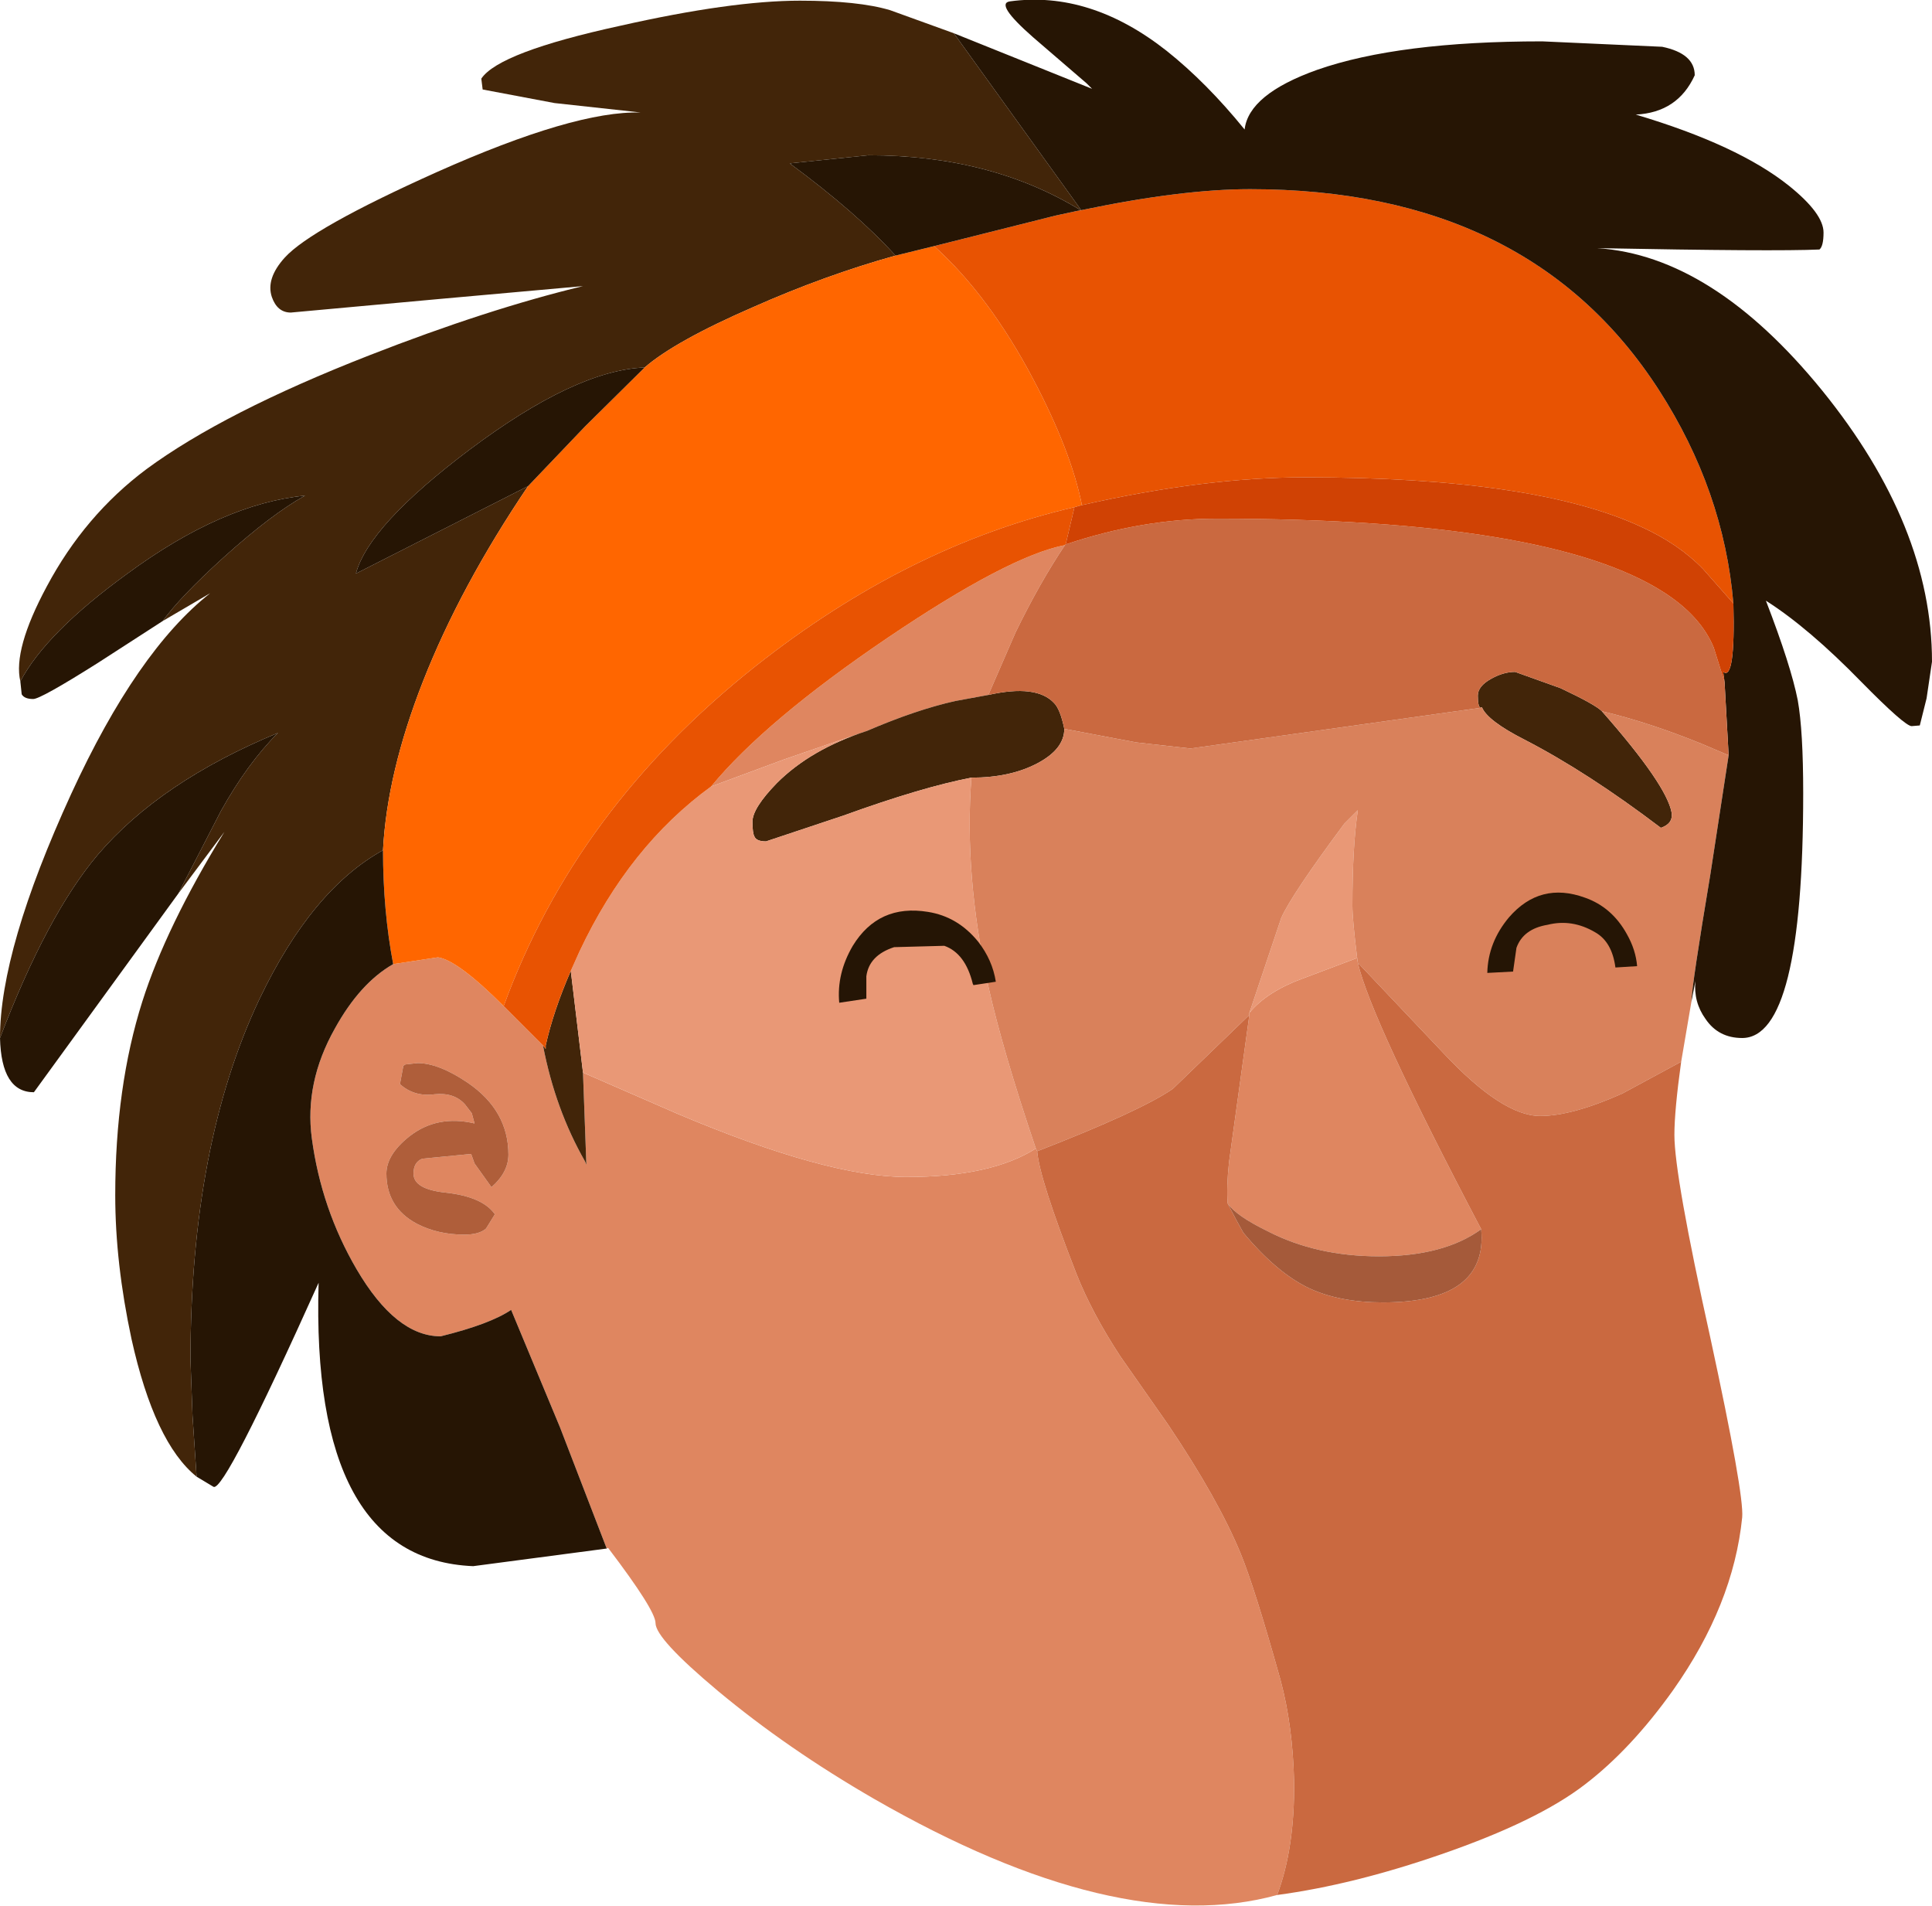
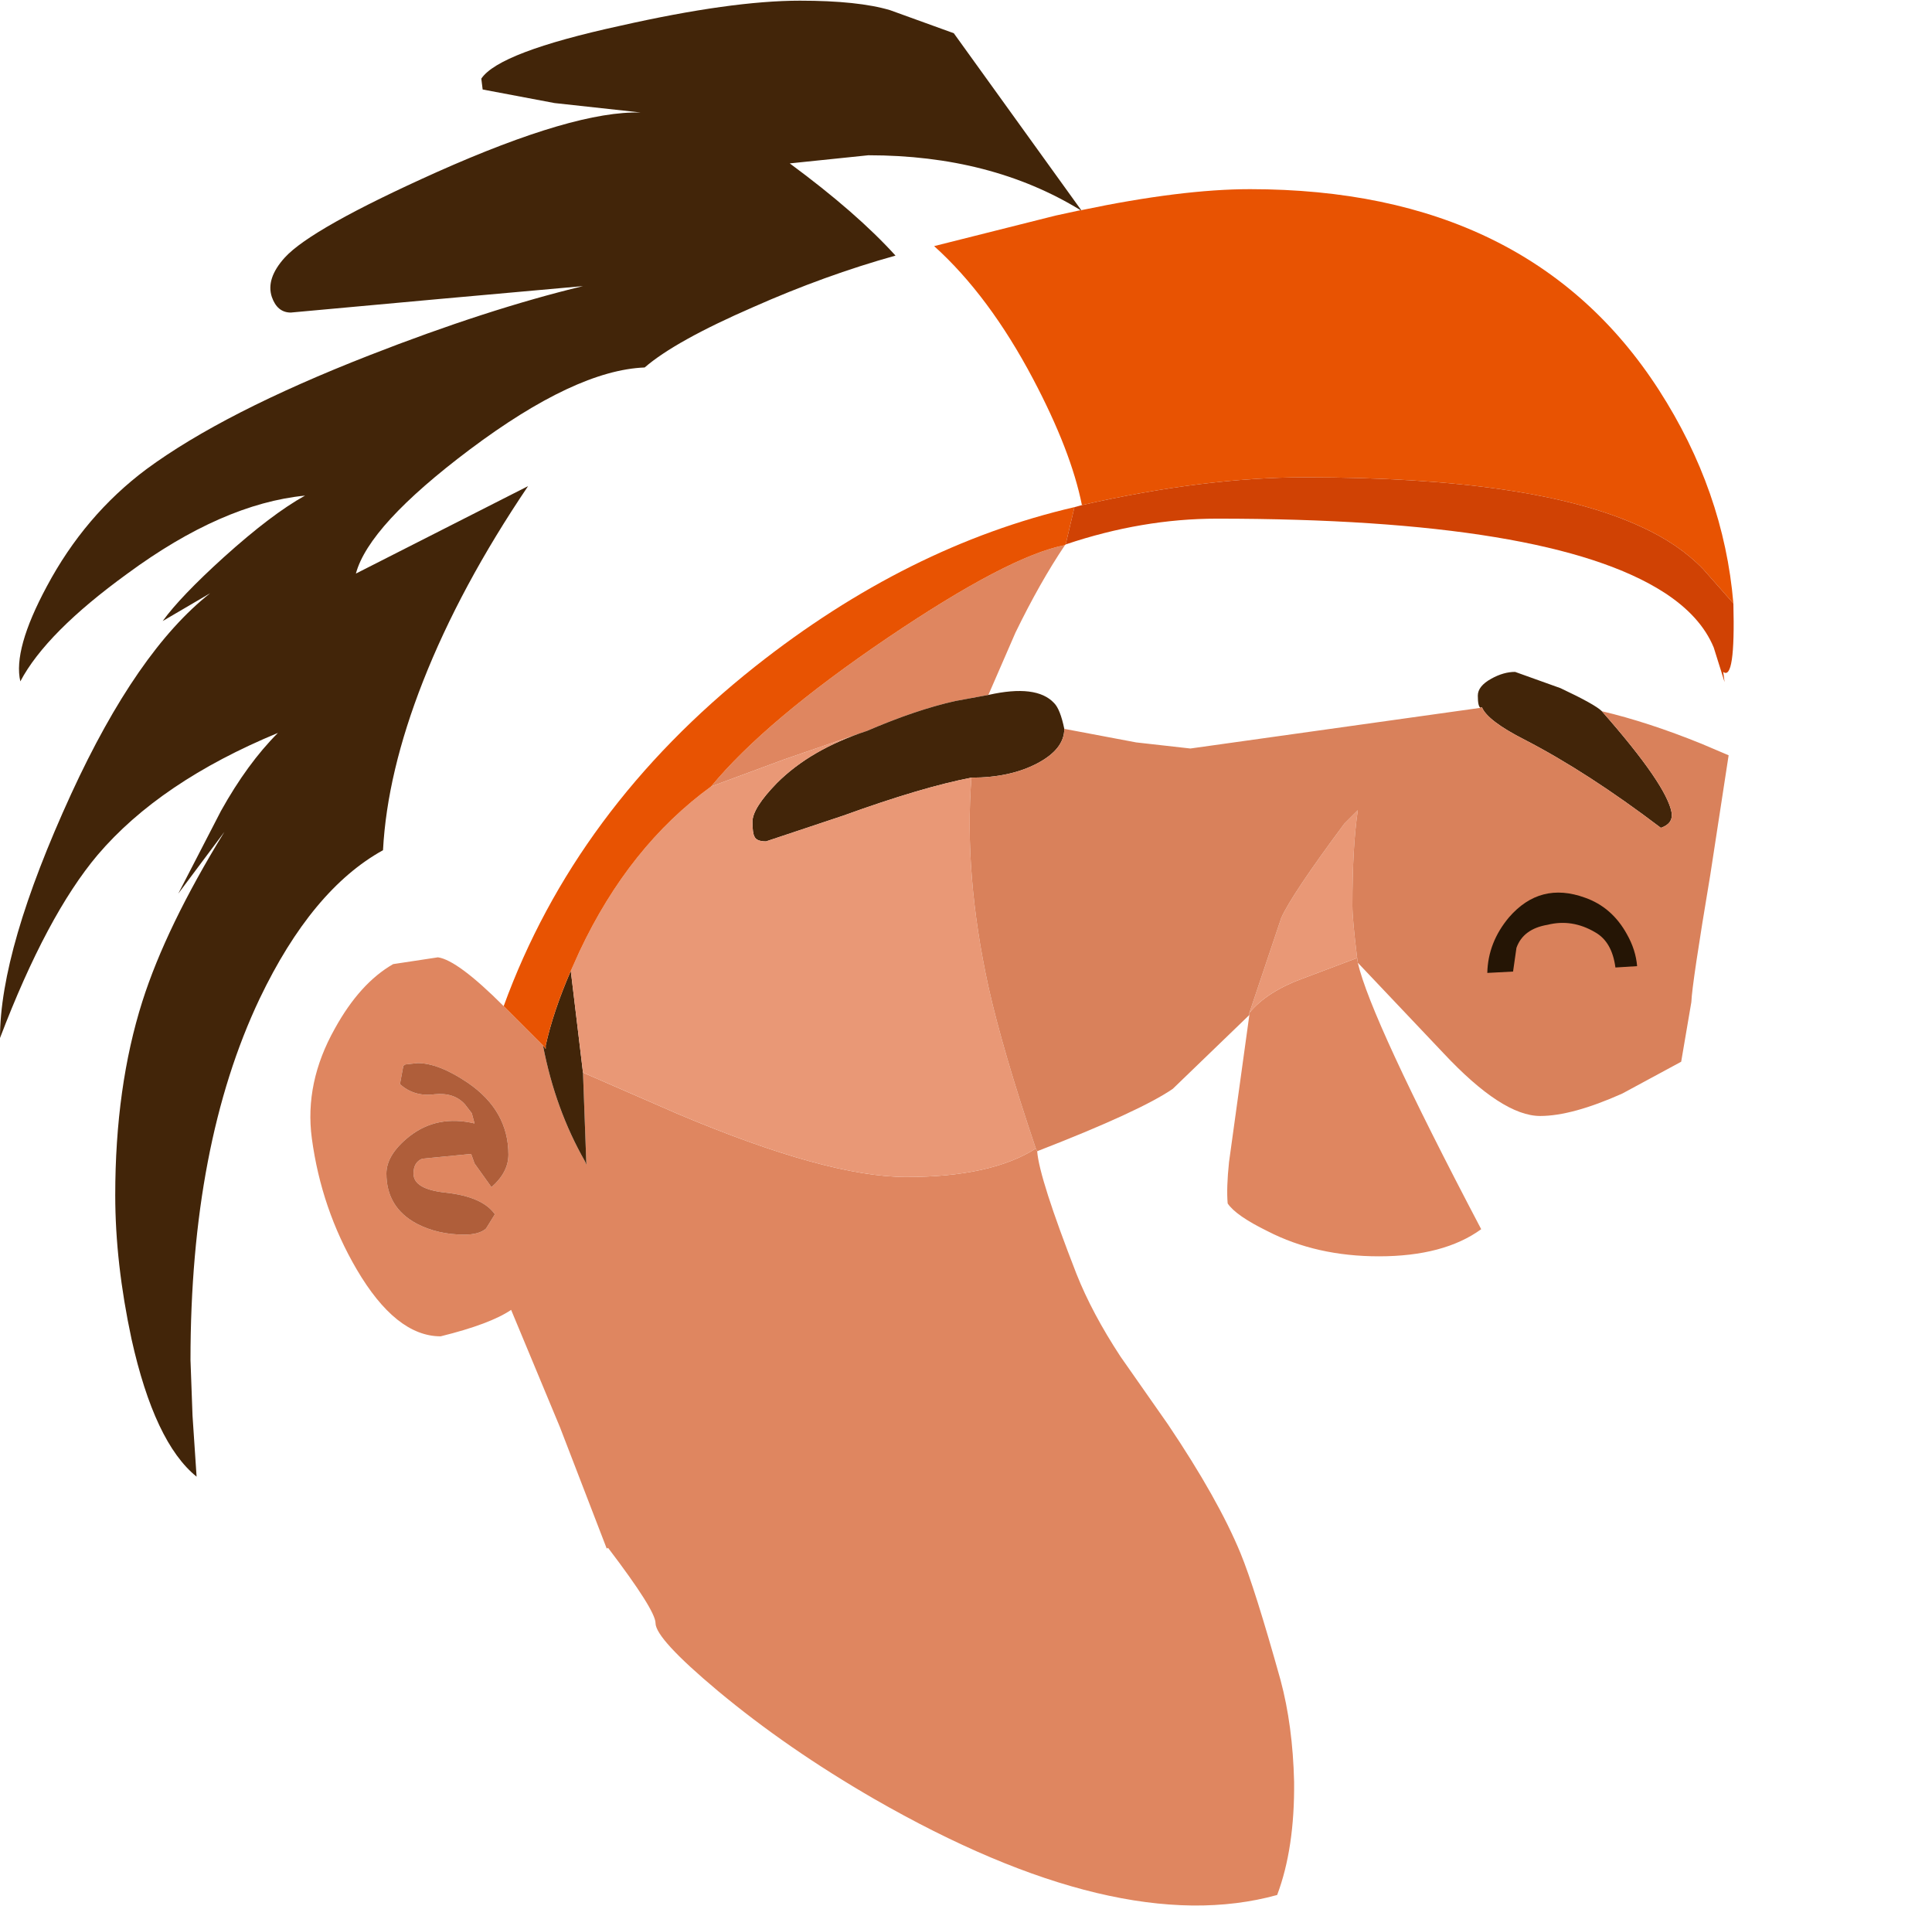
<svg xmlns="http://www.w3.org/2000/svg" height="140.55px" width="142.5px">
  <g transform="matrix(1.0, 0.0, 0.0, 1.0, 0.0, -0.45)">
    <path d="M94.2 140.2 Q82.45 143.45 64.45 133.1 58.05 129.4 52.95 125.15 48.35 121.3 48.35 120.15 48.35 119.2 44.85 114.6 L44.75 114.65 41.3 105.7 37.7 97.05 Q36.15 98.1 32.5 99.0 29.2 99.0 26.3 94.05 23.7 89.6 23.0 84.4 22.45 80.3 24.7 76.3 26.55 72.95 29.0 71.55 L32.3 71.05 Q33.75 71.25 37.15 74.65 L40.05 77.55 Q40.95 82.25 43.15 86.1 L43.25 86.35 43.0 79.55 50.0 82.6 Q61.0 87.25 66.85 87.25 73.1 87.25 76.4 85.15 L76.5 85.35 Q76.65 87.35 79.4 94.4 80.55 97.3 82.65 100.5 L86.15 105.5 Q89.85 111.0 91.5 115.0 92.55 117.55 94.45 124.35 95.35 127.7 95.45 131.85 95.5 136.75 94.2 140.2 M100.1 71.1 L100.15 71.45 Q101.1 75.6 109.25 91.1 106.5 93.1 101.7 93.1 97.1 93.1 93.5 91.25 91.15 90.1 90.55 89.2 90.45 88.05 90.65 86.15 L92.15 75.3 92.15 75.15 Q93.45 73.55 96.25 72.55 L100.1 71.1 M52.45 58.45 Q56.45 53.6 65.45 47.5 74.4 41.45 78.55 40.65 76.7 43.4 74.9 47.1 L72.9 51.7 70.45 52.15 Q67.55 52.8 63.95 54.35 L57.85 56.45 52.45 58.45 M30.8 78.85 L29.9 78.95 29.75 79.05 29.5 80.4 Q30.55 81.35 32.05 81.15 33.5 81.0 34.3 81.9 L34.8 82.55 35.0 83.3 Q32.25 82.65 30.2 84.25 28.5 85.6 28.5 87.0 28.5 89.5 30.75 90.7 32.3 91.5 34.25 91.5 35.35 91.5 35.85 91.05 L36.5 90.0 Q35.6 88.7 32.85 88.4 30.5 88.15 30.5 87.0 30.5 86.15 31.15 85.9 L34.75 85.55 35.0 86.25 36.25 88.0 Q37.5 86.9 37.5 85.6 37.5 82.35 34.5 80.3 32.35 78.85 30.8 78.85" fill="#df8660" fill-rule="evenodd" stroke="none" />
    <path d="M30.8 78.85 Q32.35 78.85 34.5 80.3 37.5 82.35 37.5 85.6 37.5 86.9 36.25 88.0 L35.0 86.25 34.75 85.55 31.15 85.9 Q30.5 86.15 30.5 87.0 30.5 88.15 32.85 88.4 35.6 88.7 36.5 90.0 L35.85 91.05 Q35.35 91.5 34.25 91.5 32.3 91.5 30.75 90.7 28.5 89.5 28.5 87.0 28.5 85.6 30.2 84.25 32.25 82.65 35.0 83.3 L34.8 82.55 34.3 81.9 Q33.5 81.0 32.05 81.15 30.55 81.35 29.5 80.4 L29.75 79.05 29.9 78.95 30.8 78.85" fill="#af5e3a" fill-rule="evenodd" stroke="none" />
    <path d="M70.35 2.9 L79.75 15.95 79.75 16.0 79.7 15.95 Q73.1 11.9 64.05 11.9 L58.25 12.5 Q63.2 16.15 66.05 19.3 60.85 20.75 55.55 23.1 49.8 25.6 47.55 27.55 42.45 27.75 34.65 33.6 27.2 39.2 26.25 42.75 L38.95 36.3 Q33.95 43.7 31.2 50.7 28.55 57.45 28.25 63.15 23.0 66.05 19.15 74.1 14.05 84.85 14.05 100.75 L14.2 104.85 14.5 109.35 Q11.4 106.85 9.7 99.2 8.5 93.6 8.5 88.6 8.5 80.6 10.5 74.3 12.25 68.8 16.55 61.8 L13.15 66.35 16.3 60.25 Q18.25 56.75 20.5 54.5 11.8 58.1 7.2 63.5 3.45 67.95 0.0 77.0 0.0 70.45 5.25 59.0 10.1 48.45 15.5 44.2 L12.0 46.25 Q13.3 44.45 16.5 41.55 20.05 38.35 22.5 37.0 16.4 37.6 9.4 42.75 3.4 47.1 1.5 50.7 0.95 48.35 3.45 43.7 6.25 38.45 10.8 35.05 16.5 30.85 27.25 26.65 35.95 23.25 43.0 21.55 L32.4 22.5 21.45 23.5 Q20.45 23.5 20.05 22.35 19.6 21.0 21.0 19.45 22.95 17.3 32.2 13.15 42.4 8.6 47.25 8.75 L46.85 8.7 40.9 8.05 35.6 7.05 35.5 6.25 Q36.8 4.3 45.75 2.35 53.95 0.5 59.0 0.5 63.3 0.5 65.65 1.2 L70.35 2.9 M109.2 52.65 Q109.0 52.55 109.0 51.75 109.0 51.05 110.0 50.5 110.9 50.0 111.75 50.0 L115.1 51.2 Q117.65 52.4 118.15 52.9 122.95 58.35 123.3 60.4 123.4 61.2 122.5 61.5 117.1 57.4 112.45 55.0 109.7 53.6 109.3 52.6 L109.2 52.65 M78.5 54.2 Q78.5 55.7 76.5 56.75 74.5 57.8 71.65 57.8 68.0 58.5 62.2 60.6 L56.5 62.5 Q55.8 62.5 55.65 62.15 55.5 61.9 55.5 61.05 55.5 60.05 57.3 58.2 59.8 55.7 63.95 54.35 67.55 52.8 70.45 52.15 L72.9 51.7 Q76.45 50.9 77.75 52.3 78.2 52.75 78.5 54.2 M40.05 77.55 L40.25 77.8 40.25 77.55 Q40.8 75.05 42.1 72.05 L43.0 79.55 43.25 86.35 43.15 86.1 Q40.95 82.25 40.05 77.55" fill="#422509" fill-rule="evenodd" stroke="none" />
-     <path d="M66.05 19.3 L68.9 18.6 Q72.95 22.25 76.2 28.4 79.0 33.7 79.8 37.7 L79.25 37.85 Q66.95 40.7 55.7 49.6 42.45 60.1 37.15 74.65 33.75 71.25 32.3 71.05 L29.0 71.55 Q28.25 67.6 28.25 63.15 28.55 57.45 31.2 50.7 33.95 43.7 38.95 36.3 L43.15 31.9 47.55 27.55 Q49.8 25.6 55.55 23.1 60.85 20.75 66.05 19.3" fill="#ff6600" fill-rule="evenodd" stroke="none" />
    <path d="M92.15 75.15 L94.5 68.15 Q95.25 66.45 99.15 61.2 L100.15 60.2 Q99.75 62.9 99.75 67.25 99.75 68.25 100.1 71.1 L96.25 72.55 Q93.45 73.55 92.15 75.15 M71.65 57.8 Q71.1 64.95 72.9 73.2 73.95 77.9 76.4 85.15 73.1 87.25 66.85 87.25 61.0 87.25 50.0 82.6 L43.0 79.55 42.1 72.05 42.75 70.6 Q46.4 62.85 52.45 58.45 L57.85 56.45 63.95 54.35 Q59.8 55.7 57.3 58.2 55.5 60.05 55.5 61.05 55.5 61.9 55.65 62.15 55.8 62.5 56.5 62.5 L62.2 60.6 Q68.0 58.5 71.65 57.8" fill="#e99876" fill-rule="evenodd" stroke="none" />
    <path d="M127.5 56.15 L126.15 64.95 Q124.8 73.0 124.75 74.35 L124.0 78.75 119.65 81.1 Q115.95 82.75 113.6 82.75 110.8 82.75 106.45 78.1 L100.15 71.45 100.1 71.1 Q99.75 68.25 99.75 67.25 99.75 62.9 100.15 60.2 L99.15 61.2 Q95.25 66.45 94.5 68.15 L92.15 75.15 92.15 75.3 86.5 80.75 Q84.1 82.4 76.5 85.35 L76.4 85.15 Q73.95 77.9 72.9 73.2 71.1 64.95 71.65 57.8 74.5 57.8 76.5 56.75 78.5 55.7 78.5 54.2 L83.8 55.2 87.8 55.65 109.2 52.65 109.3 52.6 Q109.7 53.6 112.45 55.0 117.1 57.4 122.5 61.5 123.4 61.2 123.3 60.4 122.95 58.35 118.15 52.9 121.55 53.7 125.5 55.3 L127.5 56.15" fill="#d9815b" fill-rule="evenodd" stroke="none" />
    <path d="M79.75 15.95 Q87.15 14.4 92.2 14.4 112.8 14.4 122.35 29.2 127.15 36.65 127.85 44.95 L125.6 42.4 Q123.8 40.55 121.05 39.3 113.2 35.65 96.25 35.65 88.85 35.65 79.8 37.7 79.0 33.7 76.2 28.4 72.95 22.25 68.9 18.6 L77.85 16.35 79.7 15.95 79.75 16.0 79.75 15.95 M37.15 74.65 Q42.45 60.1 55.7 49.6 66.95 40.7 79.25 37.85 L78.6 40.6 78.55 40.65 Q74.4 41.45 65.45 47.5 56.45 53.6 52.45 58.45 46.4 62.85 42.75 70.6 L42.1 72.05 Q40.8 75.05 40.25 77.55 L40.25 77.8 40.05 77.55 37.15 74.65" fill="#e85302" fill-rule="evenodd" stroke="none" />
-     <path d="M70.35 2.9 L80.55 7.0 80.15 6.6 76.2 3.2 Q73.35 0.7 74.5 0.55 80.4 -0.25 86.05 4.2 89.0 6.55 91.8 10.0 92.1 7.4 97.15 5.6 103.15 3.5 113.75 3.5 L122.6 3.9 Q125.0 4.4 125.0 6.0 123.75 8.75 120.65 8.9 128.2 11.15 131.95 14.15 134.5 16.2 134.5 17.6 134.5 18.6 134.2 18.85 130.9 19.0 117.8 18.75 126.3 19.3 134.4 29.25 142.5 39.25 142.5 49.25 L142.1 51.95 141.6 53.95 141.0 54.0 Q140.5 54.0 137.3 50.75 133.4 46.75 130.25 44.75 132.1 49.55 132.6 52.1 133.0 54.35 133.0 58.95 133.0 77.0 128.5 77.0 126.75 77.0 125.8 75.6 124.9 74.35 125.05 72.8 L124.75 74.35 Q124.8 73.0 126.15 64.95 L127.5 56.15 127.2 50.75 127.1 50.0 Q128.0 50.7 127.85 44.95 127.15 36.65 122.35 29.2 112.8 14.4 92.2 14.4 87.15 14.4 79.75 15.95 L70.35 2.9 M44.75 114.65 L34.9 115.95 Q22.9 115.45 23.5 95.05 16.55 110.5 15.75 110.1 L14.5 109.35 14.2 104.85 14.05 100.75 Q14.05 84.85 19.15 74.1 23.0 66.05 28.25 63.15 28.25 67.6 29.0 71.55 26.55 72.95 24.7 76.3 22.45 80.3 23.0 84.4 23.7 89.6 26.3 94.05 29.2 99.0 32.5 99.0 36.15 98.1 37.7 97.05 L41.3 105.7 44.75 114.65 M13.15 66.35 L2.5 81.0 Q0.1 81.0 0.0 77.0 3.45 67.95 7.2 63.5 11.8 58.1 20.5 54.5 18.25 56.75 16.3 60.25 L13.15 66.35 M12.0 46.25 L7.2 49.35 Q3.0 52.0 2.45 52.0 1.8 52.0 1.6 51.65 L1.5 50.7 Q3.4 47.1 9.4 42.75 16.4 37.6 22.5 37.0 20.05 38.35 16.5 41.55 13.3 44.45 12.0 46.25 M68.9 18.6 L66.05 19.3 Q63.2 16.15 58.25 12.5 L64.05 11.9 Q73.1 11.9 79.7 15.95 L77.85 16.35 68.9 18.6 M47.55 27.55 L43.15 31.9 38.95 36.3 26.25 42.75 Q27.2 39.2 34.65 33.6 42.45 27.75 47.55 27.55" fill="#261504" fill-rule="evenodd" stroke="none" />
-     <path d="M127.2 50.75 L127.5 56.15 125.5 55.3 Q121.55 53.7 118.15 52.9 117.65 52.4 115.1 51.2 L111.75 50.0 Q110.9 50.0 110.0 50.5 109.0 51.05 109.0 51.75 109.0 52.55 109.2 52.65 L87.8 55.65 83.8 55.2 78.5 54.2 Q78.2 52.75 77.75 52.3 76.45 50.9 72.9 51.7 L74.9 47.1 Q76.7 43.4 78.55 40.65 L78.6 40.6 Q84.25 38.7 89.75 38.7 114.3 38.7 122.75 44.15 125.45 45.9 126.4 48.2 L127.2 50.75 M124.0 78.75 Q123.5 82.35 123.5 84.15 123.5 87.15 126.15 99.1 128.65 110.65 128.5 112.35 127.85 118.8 123.4 125.1 120.3 129.45 116.9 132.05 113.4 134.75 106.3 137.2 99.8 139.45 94.2 140.2 95.5 136.75 95.45 131.85 95.35 127.7 94.45 124.35 92.55 117.55 91.5 115.0 89.85 111.0 86.15 105.5 L82.65 100.5 Q80.55 97.3 79.4 94.4 76.65 87.35 76.5 85.35 84.1 82.4 86.5 80.75 L92.15 75.3 90.65 86.15 Q90.45 88.05 90.55 89.2 L91.15 90.35 91.7 91.35 Q94.15 94.3 96.55 95.45 98.8 96.5 102.0 96.5 109.75 96.5 109.25 91.1 101.1 75.6 100.15 71.45 L106.45 78.1 Q110.8 82.75 113.6 82.75 115.95 82.75 119.65 81.1 L124.0 78.75" fill="#ca6940" fill-rule="evenodd" stroke="none" />
-     <path d="M109.25 91.1 Q109.75 96.5 102.0 96.5 98.8 96.5 96.55 95.45 94.15 94.3 91.7 91.35 L91.15 90.35 90.55 89.2 Q91.15 90.1 93.5 91.25 97.1 93.1 101.7 93.1 106.5 93.1 109.25 91.1" fill="#a55a3a" fill-rule="evenodd" stroke="none" />
    <path d="M127.85 44.95 Q128.0 50.7 127.1 50.0 L127.2 50.75 126.4 48.2 Q125.45 45.9 122.75 44.15 114.3 38.7 89.75 38.7 84.25 38.7 78.6 40.6 L79.25 37.85 79.8 37.7 Q88.85 35.65 96.25 35.65 113.2 35.65 121.05 39.3 123.8 40.55 125.6 42.4 L127.85 44.95" fill="#d04204" fill-rule="evenodd" stroke="none" />
    <path d="M109.7 72.2 Q109.75 69.95 111.3 68.1 113.6 65.45 116.9 66.65 118.9 67.35 120.0 69.35 120.65 70.5 120.75 71.7 L119.15 71.8 Q118.9 69.9 117.65 69.2 115.95 68.2 114.15 68.65 112.35 68.95 111.85 70.35 L111.6 72.1 109.7 72.2" fill="#251505" fill-rule="evenodd" stroke="none" />
-     <path d="M69.65 70.2 L65.95 70.3 Q64.1 70.9 63.9 72.45 L63.9 74.1 61.9 74.4 Q61.7 72.25 62.9 70.2 64.8 67.1 68.45 67.7 70.65 68.05 72.15 69.9 73.2 71.25 73.45 72.85 L71.8 73.1 71.75 73.0 Q71.2 70.75 69.65 70.2" fill="#251505" fill-rule="evenodd" stroke="none" />
  </g>
</svg>